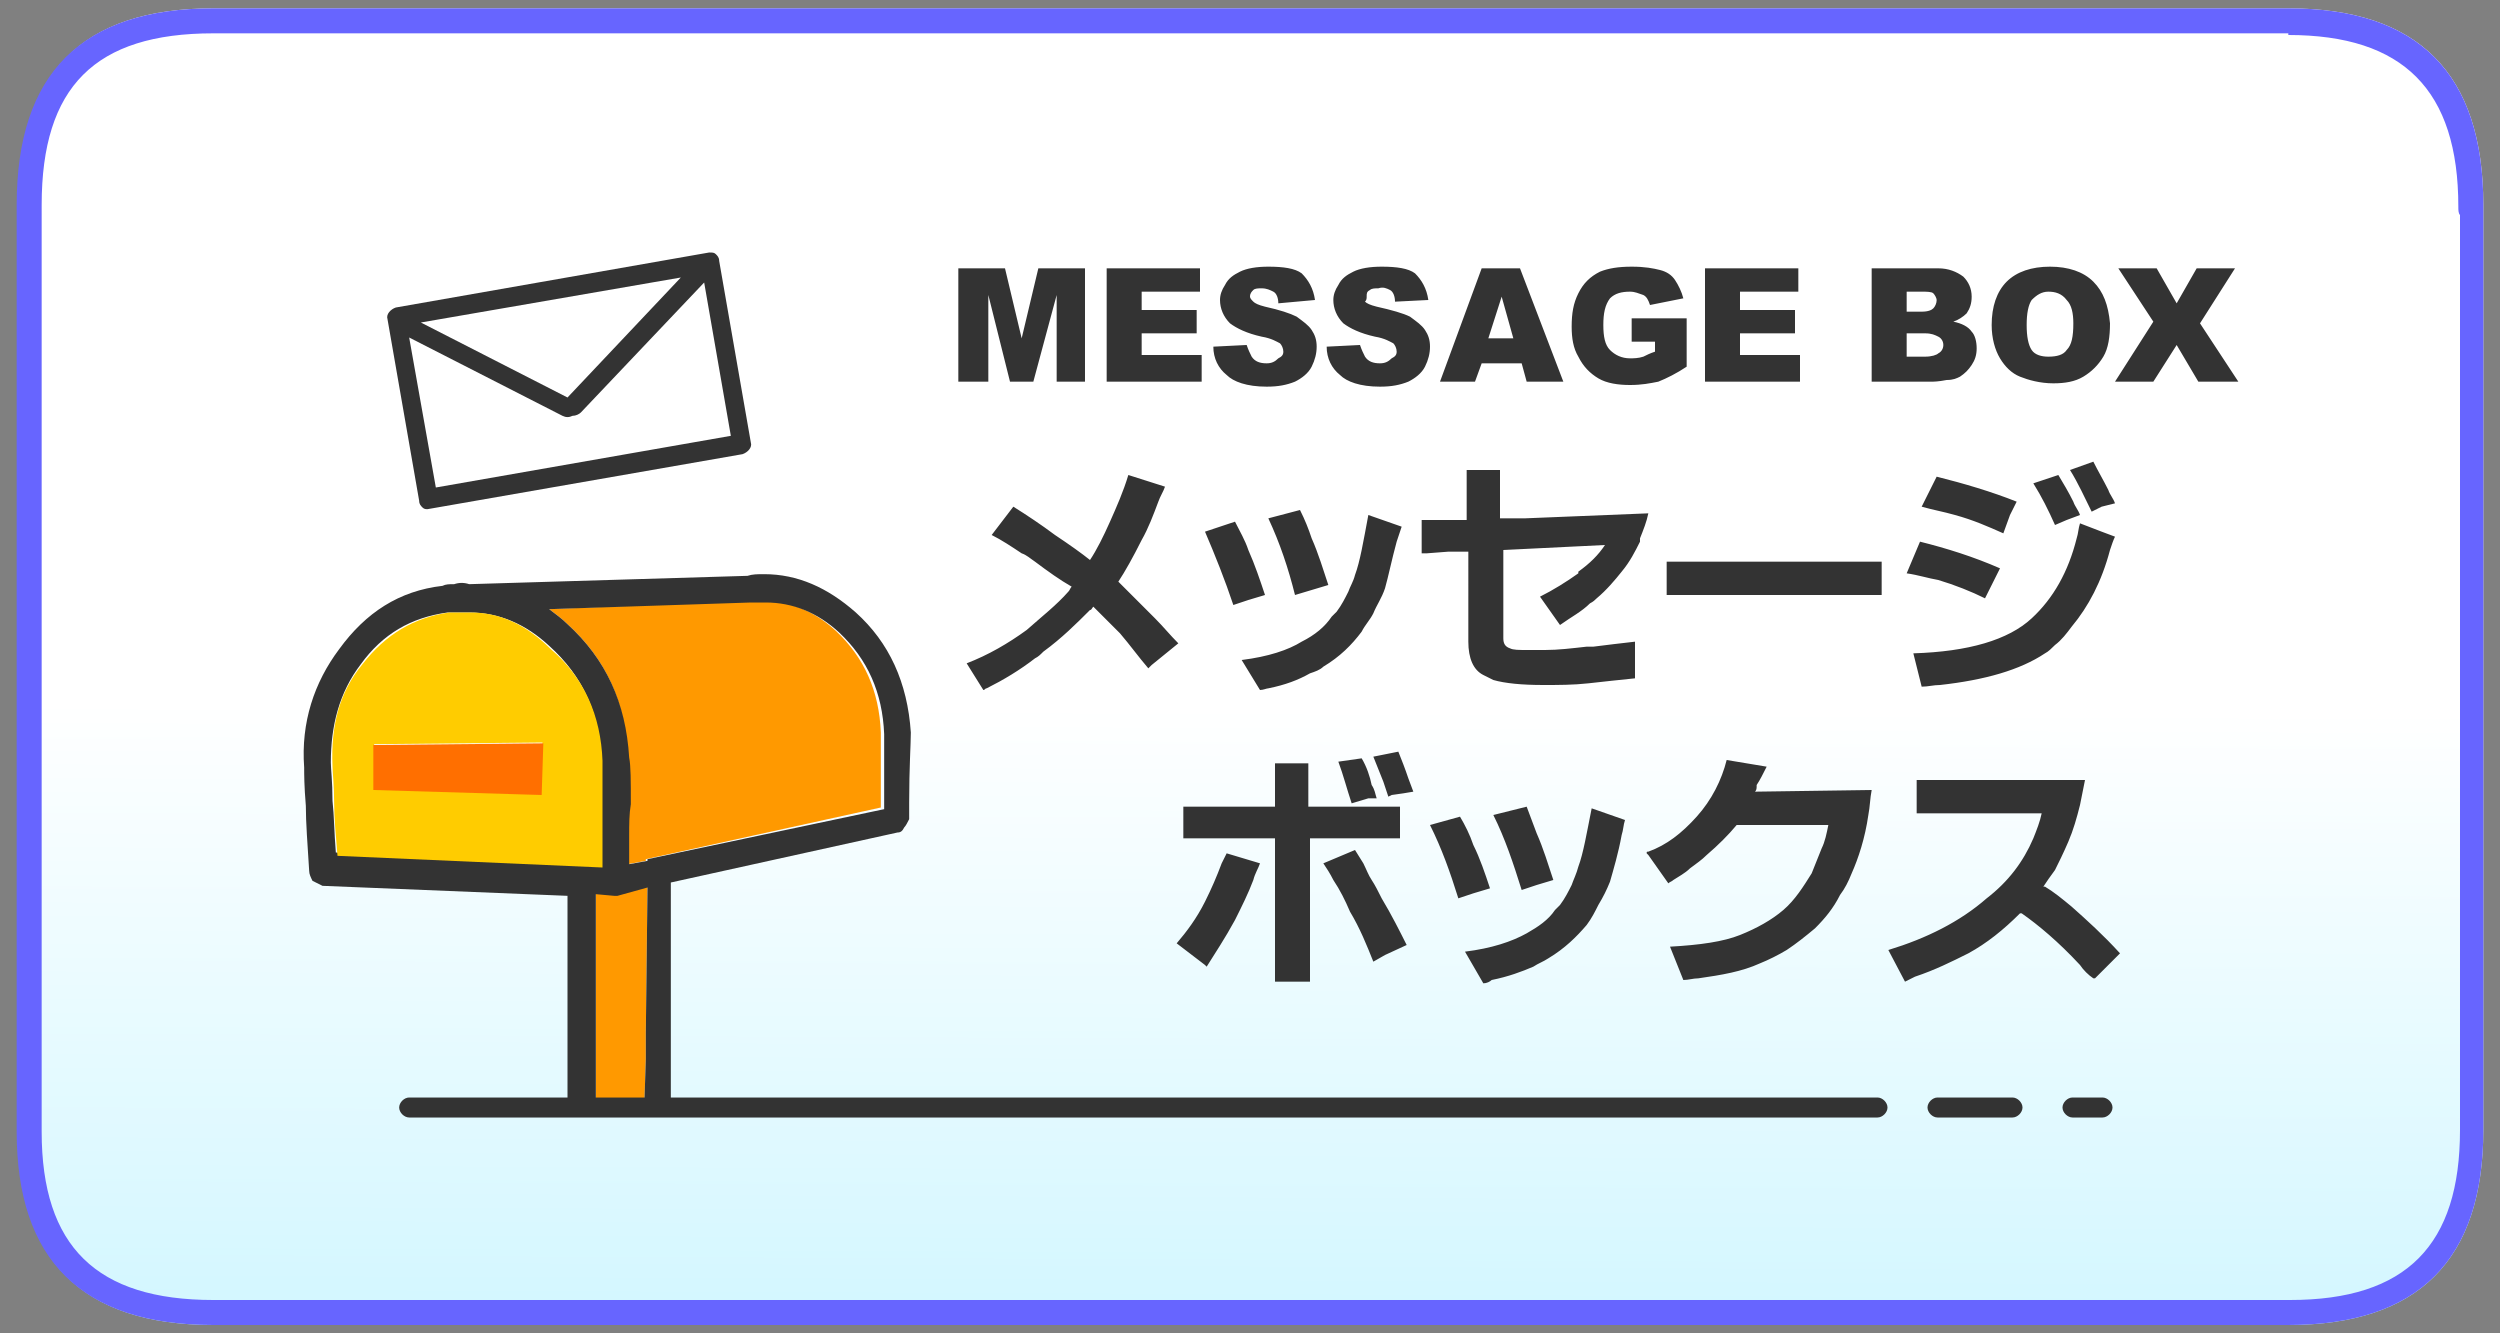
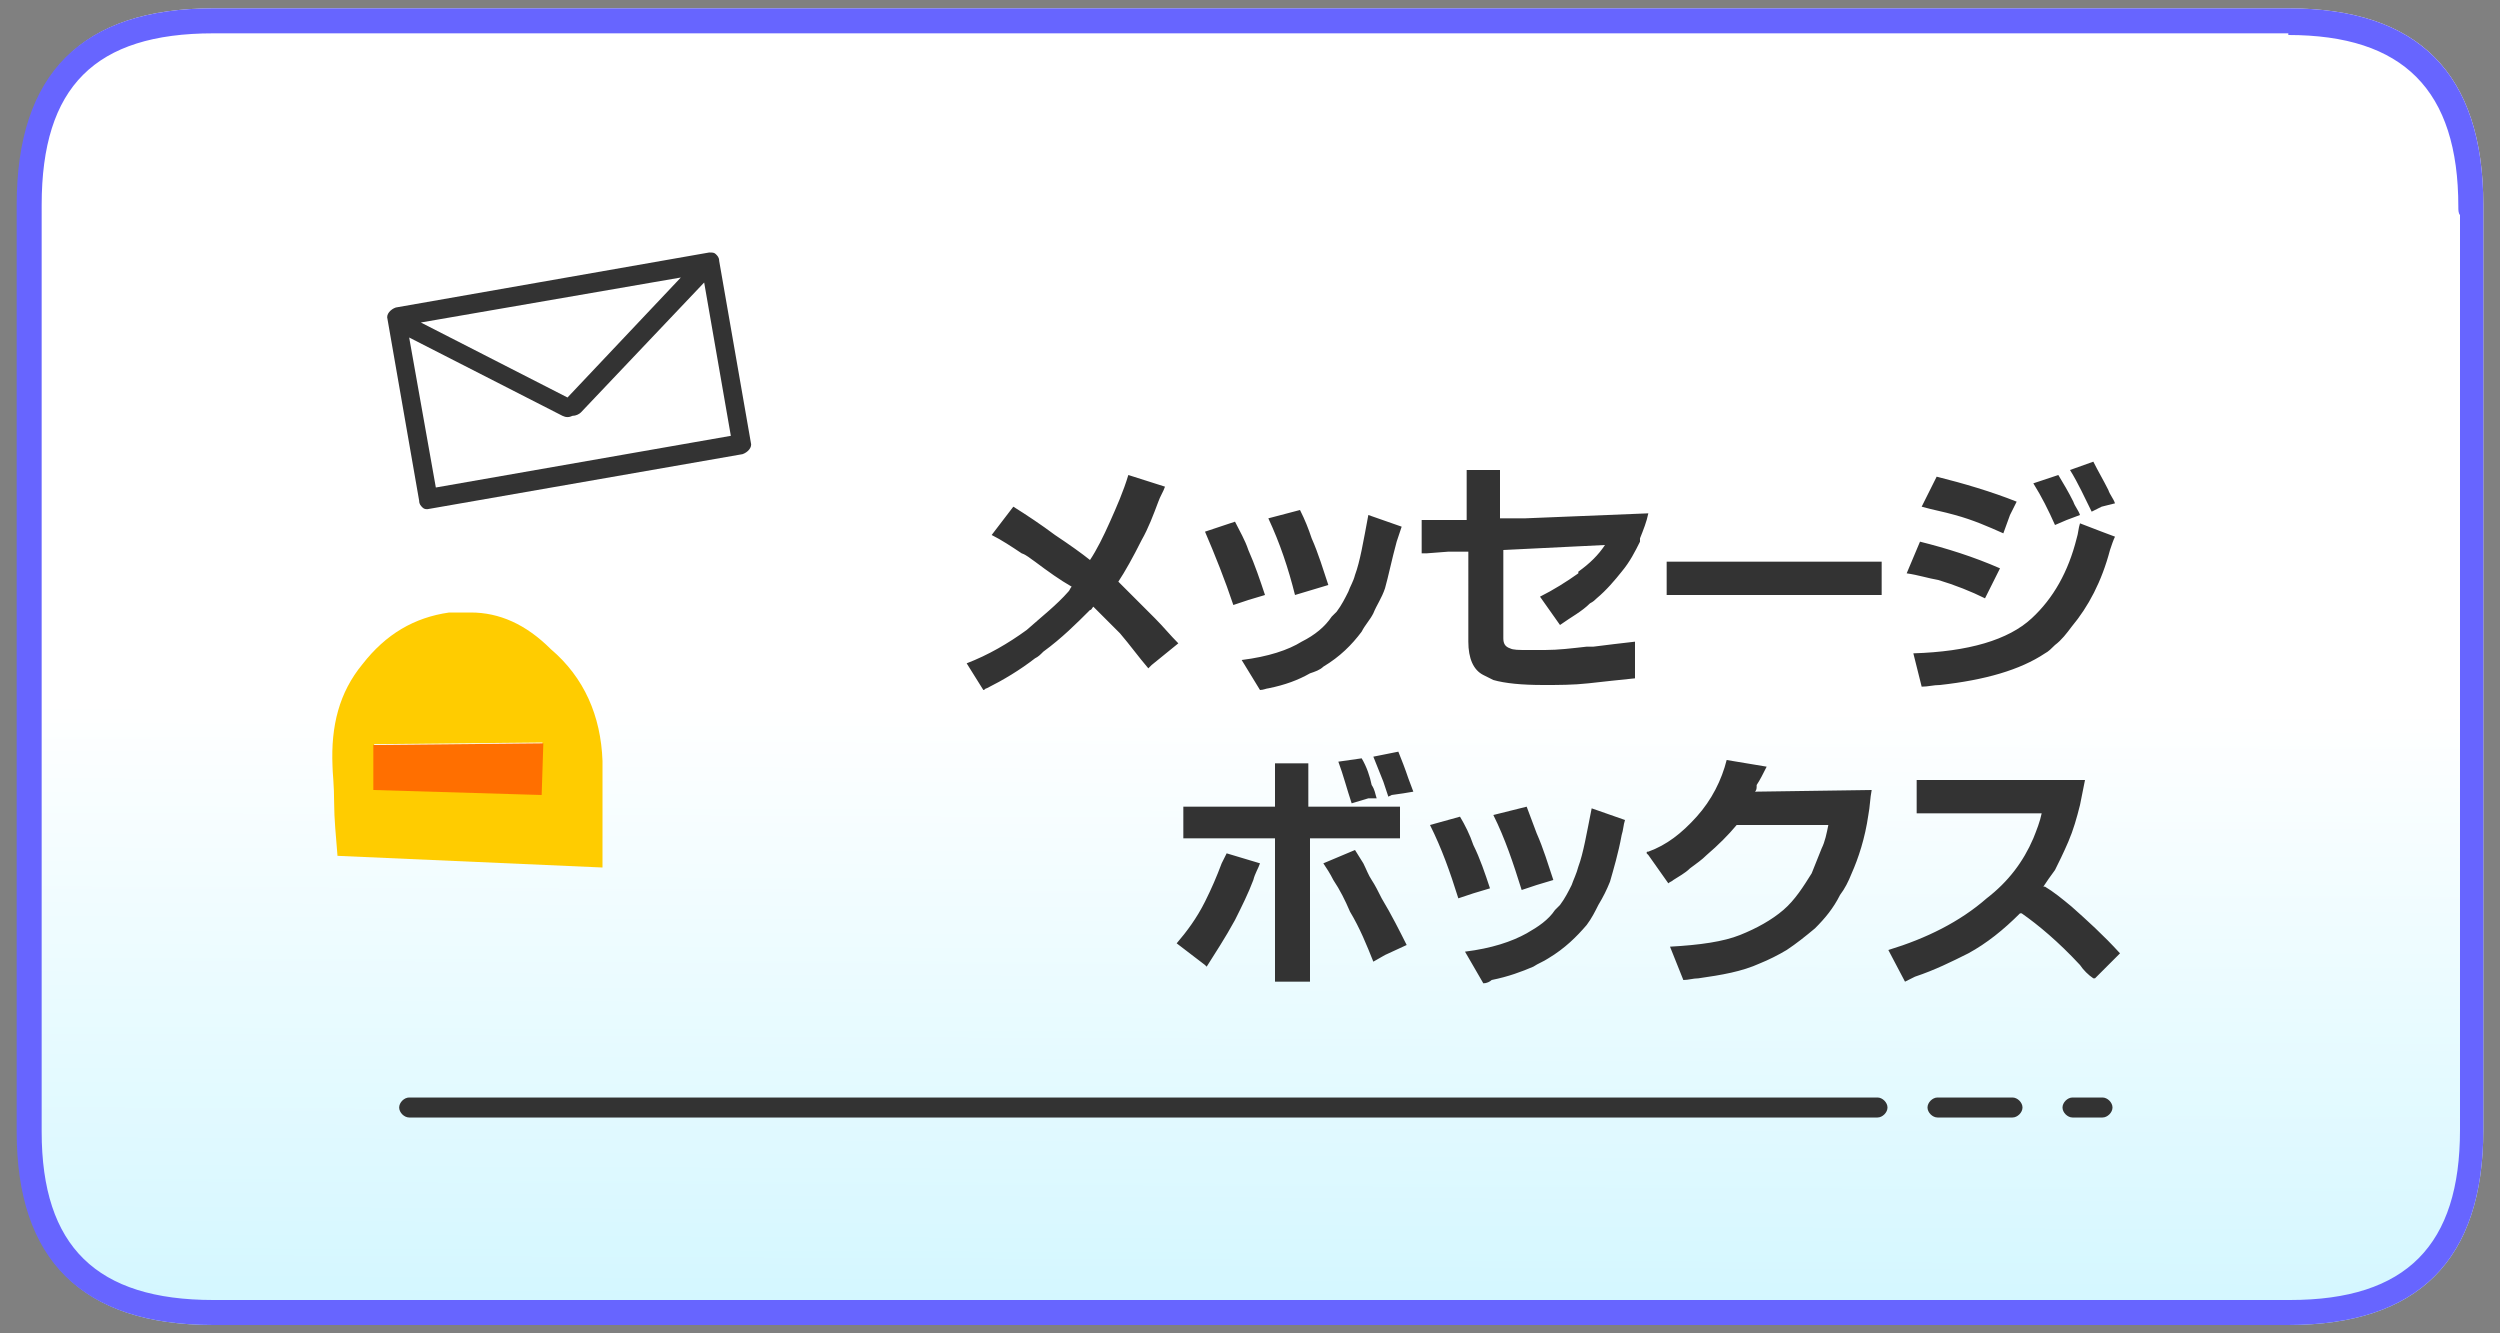
<svg xmlns="http://www.w3.org/2000/svg" version="1.1" id="レイヤー_1" x="0px" y="0px" viewBox="0 0 150 80" style="enable-background:new 0 0 150 80;" xml:space="preserve">
  <rect x="0" y="0" width="150" height="80" fill="#808080" stroke="none" />
  <style type="text/css">
	.st0{fill:url(#SVGID_1_);}
	.st1{fill:#6765FF;}
	.st2{fill:#FF9900;}
	.st3{fill:#333333;}
	.st4{fill:#FFCC00;}
	.st5{fill:#FFFFFF;fill-opacity:0.702;}
	.st6{fill:#FF6F00;}
</style>
  <g>
    <g transform="translate(1 .5)">
      <g id="______________0_Layer0_0_FILL_15_">
        <linearGradient id="SVGID_1_" gradientUnits="userSpaceOnUse" x1="-40.252" y1="500.435" x2="-40.727" y2="611.335" gradientTransform="matrix(1 0 0 1 114.54 -516.384)">
          <stop offset="0.522" style="stop-color:#FFFFFF" />
          <stop offset="1" style="stop-color:#BFF3FF" />
        </linearGradient>
        <path class="st0" d="M148,11.8C148,3.9,144.1,0,136.3,0H11.8C3.9,0,0.1,3.9,0.1,11.8v55.6C0.1,75.1,3.9,79,11.8,79h124.5     c7.8,0,11.7-3.9,11.7-11.7L148,11.8L148,11.8z" />
      </g>
    </g>
    <g transform="translate(1 .5)">
      <g id="______________0_Layer0_0_FILL_14_">
        <path class="st1" d="M136.3,1.6c6.9,0,10.2,3.3,10.2,10.3c0,0.2,0,0.4,0.1,0.5v54.9c0,6.9-3.2,10.2-10.2,10.2H11.8     c-7,0-10.3-3.2-10.3-10.1V11.8c0-7.1,3.2-10.3,10.3-10.3H136.3 M136.3,0H11.8C3.9,0,0,3.9,0,11.8v55.6C0,75.1,3.9,79,11.8,79     h124.5c7.8,0,11.7-3.9,11.7-11.7V11.8H148C148,3.9,144.1,0,136.3,0L136.3,0z" />
      </g>
    </g>
    <g transform="translate(84.35 37.25)">
      <g id="Layer0_1_MEMBER_0_FILL_13_">
-         <path class="st2" d="M-45.6,26.3v-1.7l0.1-8.7l-1.8,0.5h-0.2l-1.1-0.1v13h2.9L-45.6,26.3 M-51.4-0.7c0.4,0.3,0.8,0.6,1.1,0.9     c2.3,2.1,3.5,4.7,3.6,8c0,0.4,0.1,1.3,0.1,2.8c0,0.6-0.1,1.2-0.1,1.9v1.7l1.1-0.2v-0.1l14.1-3.1v-0.3V6.7c-0.1-2.5-1-4.5-2.7-6.1     c-1.3-1.2-2.8-1.8-4.4-1.8h-0.8h-0.1L-51.4-0.7z" />
-         <path class="st3" d="M-56.2-2.2c-0.3-0.1-0.6-0.1-0.9,0c-0.3,0-0.5,0-0.7,0.1c-2.6,0.3-4.6,1.6-6.2,3.8c-1.5,2-2.3,4.4-2.1,7.1     c0,0.4,0,1.1,0.1,2.3c0,1,0.1,2.3,0.2,3.9c0,0.2,0.1,0.4,0.2,0.6l0.6,0.3l14.7,0.6v13h1.7V16.4l1.1,0.1h0.2l1.8-0.5l-0.1,8.7v1.6     l-0.1,3h1.6V15.7l13.6-3c0.2,0,0.3-0.1,0.4-0.3c0.1-0.1,0.2-0.3,0.3-0.5v-1c0-2.1,0.1-3.5,0.1-4.2c-0.2-3-1.3-5.4-3.3-7.2     c-1.7-1.5-3.5-2.3-5.5-2.3c-0.4,0-0.7,0-1,0.1L-56.2-2.2 M-56.2-0.5L-56.2-0.5c1.8,0,3.4,0.7,4.8,2c2,1.8,3,4,3.1,6.7v6.4     l-15.9-0.7c-0.1-1.2-0.1-2.2-0.2-3.1c0-1.2-0.1-1.9-0.1-2.3c0-2.2,0.5-4.2,1.8-5.9c1.3-1.8,3-2.8,5.2-3.1L-56.2-0.5 M-50.3,0.2     c-0.3-0.3-0.7-0.6-1.1-0.9l12.1-0.4h0.9c1.6,0,3.1,0.6,4.4,1.8c1.7,1.6,2.6,3.6,2.7,6.1v4.5l-14.2,3v0.1l-1.1,0.2v-1.7     c0-0.7,0-1.3,0.1-1.9c0-1.4,0-2.3-0.1-2.8C-46.8,4.9-48,2.3-50.3,0.2" />
        <path class="st4" d="M-56.1-0.5L-56.1-0.5h-1.3c-2.1,0.3-3.8,1.3-5.2,3.1c-1.4,1.7-1.9,3.7-1.8,6.1c0,0.4,0.1,1.1,0.1,2.3     c0,0.8,0.1,1.9,0.2,3.1l15.9,0.7V13v-1.9V8.4c-0.1-2.7-1.1-5-3.1-6.7C-52.8,0.2-54.4-0.5-56.1-0.5 M-51.8,7.3l-0.1,3.1l-10-0.3     V7.4L-51.8,7.3z" />
      </g>
    </g>
    <g transform="translate(84.35 34.75)">
-       <path id="Layer0_2_MEMBER_0_FILL_24_" class="st5" d="M-58.3-16.5l1.9,10.9l18.8-3.3l-1.9-10.9L-58.3-16.5 M-48.1-11.1l-9.6-4.9    L-48.1-11.1 M-47.7-11.2l7.4-7.8L-47.7-11.2z" />
+       <path id="Layer0_2_MEMBER_0_FILL_24_" class="st5" d="M-58.3-16.5l1.9,10.9l18.8-3.3l-1.9-10.9L-58.3-16.5 M-48.1-11.1l-9.6-4.9    L-48.1-11.1 M-47.7-11.2l7.4-7.8L-47.7-11.2" />
    </g>
    <g transform="translate(84.35 34.75)">
      <path class="st3" d="M-58.7-4.2c-0.1,0-0.2,0-0.3-0.1c-0.1-0.1-0.2-0.2-0.2-0.4l-1.9-10.9c-0.1-0.3,0.2-0.6,0.5-0.7l18.8-3.3    c0.2,0,0.3,0,0.4,0.1c0.1,0.1,0.2,0.2,0.2,0.4l1.9,10.9c0.1,0.3-0.2,0.6-0.5,0.7L-58.7-4.2C-58.6-4.3-58.6-4.2-58.7-4.2z     M-59.8-14.5l1.6,9l17.7-3.1l-1.6-9.2c0,0,0,0,0,0l-7.4,7.8c-0.1,0.1-0.3,0.2-0.5,0.2c-0.2,0.1-0.4,0.1-0.6,0L-59.8-14.5z     M-59.1-15.4l8.8,4.5l6.8-7.2L-59.1-15.4z" />
    </g>
    <g transform="translate(1 .5)">
      <g id="Layer0_3_FILL_26_">
        <path class="st3" d="M74.9,35.2c-0.3-0.9-0.6-1.8-1-2.7c-0.2-0.6-0.5-1.1-0.8-1.7l-1.8,0.6c0.6,1.4,1.2,2.9,1.7,4.4l0.9-0.3     L74.9,35.2 M58,40.9c0.1,0,0.1-0.1,0.2-0.1c1-0.5,2-1.1,2.9-1.8c0.2-0.1,0.3-0.2,0.5-0.4c1.1-0.8,2-1.7,2.8-2.5     c0.1,0,0.1-0.1,0.2-0.2l1.5,1.5l0.1,0.1c0.6,0.7,1.1,1.4,1.7,2.1l0.2-0.2l1.6-1.3c-0.5-0.5-0.9-1-1.4-1.5l-0.5-0.5l-0.3-0.3     l-1.4-1.4c0.4-0.6,0.9-1.5,1.4-2.5c0.4-0.7,0.7-1.5,1-2.3c0.1-0.3,0.3-0.6,0.4-0.9L66.7,28c-0.3,1-0.7,1.9-1.1,2.8     c-0.4,0.9-0.8,1.7-1.2,2.3c-0.5-0.4-1.2-0.9-2.1-1.5c-0.8-0.6-1.7-1.2-2.5-1.7l-1.3,1.7c0.6,0.3,1.2,0.7,1.8,1.1     c0.3,0.1,0.5,0.3,0.8,0.5c0.8,0.6,1.5,1.1,2.2,1.5c-0.1,0.1-0.1,0.2-0.2,0.3c-0.7,0.8-1.6,1.5-2.5,2.3c-1.1,0.8-2.3,1.5-3.6,2     L58,40.9 M113.4,33.9c0.7,0.1,1.3,0.3,1.9,0.4c1,0.3,2,0.7,2.8,1.1l0.5-1l0.4-0.8c-1.6-0.7-3.2-1.2-4.8-1.6L113.4,33.9      M119.6,30.4l0.4-0.8c-1.5-0.6-3.2-1.1-4.8-1.5l-0.9,1.8c0.7,0.2,1.3,0.3,2,0.5c1.1,0.3,2,0.7,2.9,1.1L119.6,30.4 M104.3,47     c0.1-0.1,0.1-0.2,0.1-0.4c0.2-0.3,0.4-0.7,0.6-1.1l-2.4-0.4c-0.3,1.2-0.9,2.4-1.8,3.4c-0.9,1-1.8,1.7-2.9,2.1     c-0.1,0-0.1,0-0.1,0.1l0.1,0.1l1.2,1.7c0.1-0.1,0.2-0.1,0.3-0.2c0.3-0.2,0.7-0.4,1-0.7c0.4-0.3,0.7-0.5,1-0.8     c0.7-0.6,1.3-1.2,1.8-1.8h5.5c-0.1,0.5-0.2,1-0.4,1.4l-0.6,1.5c-0.5,0.8-1,1.6-1.7,2.2c-0.7,0.6-1.6,1.1-2.6,1.5     c-1,0.4-2.4,0.6-4.2,0.7l0.8,2c0.3,0,0.6-0.1,0.9-0.1c1.4-0.2,2.6-0.4,3.7-0.9c0.5-0.2,1.1-0.5,1.6-0.8c0.6-0.4,1.1-0.8,1.7-1.3     c0.6-0.6,1.1-1.2,1.5-2c0.3-0.4,0.5-0.8,0.7-1.3c0.4-0.9,0.8-2.1,1-3.5c0.1-0.5,0.1-1,0.2-1.5L104.3,47 M96.3,49.6     c0.1-0.3,0.1-0.6,0.2-0.9l-2-0.7c-0.3,1.5-0.5,2.7-0.8,3.5c-0.1,0.4-0.3,0.8-0.4,1.1c-0.2,0.4-0.4,0.8-0.7,1.2l-0.3,0.3     c-0.4,0.6-1,1-1.7,1.4c-0.9,0.5-2.1,0.9-3.7,1.1l1.1,1.9c0.2,0,0.4-0.1,0.5-0.2c1-0.2,1.8-0.5,2.5-0.8c0.3-0.2,0.6-0.3,0.9-0.5     c1-0.6,1.7-1.3,2.3-2c0.3-0.4,0.5-0.8,0.7-1.2c0.3-0.5,0.5-0.9,0.7-1.4C95.8,51.7,96.1,50.7,96.3,49.6 M90.6,47.9l-2,0.5     c0.7,1.4,1.2,2.9,1.7,4.5l0.9-0.3l1-0.3c-0.3-0.9-0.6-1.9-1-2.8C91,49,90.8,48.4,90.6,47.9 M87.4,50.2c-0.2-0.6-0.5-1.2-0.8-1.7     L84.8,49c0.7,1.4,1.2,2.8,1.7,4.4l0.9-0.3l1-0.3C88.1,51.9,87.8,51,87.4,50.2 M74.6,51.3C74.6,51.2,74.6,51.2,74.6,51.3l-2-0.6     l-0.3,0.6c-0.3,0.8-0.6,1.5-1,2.3c-0.5,1-1.1,1.8-1.7,2.5l1.7,1.3l0.1,0.1c0.5-0.8,1.1-1.7,1.7-2.8c0.4-0.8,0.8-1.6,1.1-2.4     C74.3,51.9,74.5,51.6,74.6,51.3 M81.9,53.4c-0.2-0.4-0.4-0.8-0.6-1.1c-0.2-0.3-0.3-0.6-0.5-1c-0.2-0.3-0.3-0.5-0.5-0.8l-1.9,0.8     c0.2,0.3,0.4,0.6,0.6,1c0.4,0.6,0.7,1.2,1,1.9c0.6,1,1,2,1.4,3l0.7-0.4l1.3-0.6C83,55.4,82.5,54.4,81.9,53.4 M81.1,47.4h0.5     c-0.1-0.3-0.1-0.5-0.3-0.8c-0.1-0.5-0.3-1.1-0.6-1.6l-1.4,0.2c0.3,0.8,0.5,1.6,0.8,2.5L81.1,47.4 M83,47.9h-5.5v-2.6h-2v2.6H70     v1.9h5.5v8.6h2.1v-8.6H83L83,47.9 M82.5,47.2l0.7-0.1l0.6-0.1c-0.1-0.3-0.2-0.5-0.3-0.8c-0.2-0.6-0.4-1.1-0.6-1.6l-1.5,0.3     l0.6,1.5l0.3,0.9L82.5,47.2 M99,35.2h12.9v-2H99V35.2 M76.7,35.2l1-0.3l1-0.3c-0.3-0.9-0.6-1.9-1-2.8c-0.2-0.6-0.4-1.1-0.7-1.7     l-1.9,0.5C75.8,32.1,76.3,33.6,76.7,35.2 M82.8,32l0.3-0.9l-2-0.7c-0.3,1.6-0.5,2.8-0.8,3.6c-0.1,0.4-0.3,0.7-0.4,1     c-0.2,0.4-0.4,0.8-0.7,1.2l-0.3,0.3c-0.4,0.6-1,1.1-1.8,1.5c-0.8,0.5-2,0.9-3.6,1.1l1.1,1.8c0.2,0,0.4-0.1,0.5-0.1     c1-0.2,1.8-0.5,2.5-0.9c0.3-0.1,0.6-0.2,0.8-0.4c1-0.6,1.7-1.3,2.3-2.1c0.2-0.4,0.5-0.7,0.7-1.1c0.2-0.5,0.5-0.9,0.7-1.5     C82.3,34.1,82.5,33.1,82.8,32 M92.6,37C92.6,37,92.6,36.9,92.6,37c0.7-0.5,1.3-0.8,1.8-1.3c0.2-0.1,0.3-0.2,0.4-0.3     c0.6-0.5,1.1-1.1,1.5-1.6c0.5-0.6,0.8-1.2,1.1-1.8v-0.2c0.2-0.5,0.4-1,0.5-1.5l-7.4,0.3H89v-2.9h-2v3h-2.7v2h0.3l1.3-0.1h1.2V38     c0,1,0.3,1.7,0.9,2l0.6,0.3c0.7,0.2,1.7,0.3,3,0.3c0.9,0,1.8,0,2.7-0.1c0.9-0.1,1.8-0.2,2.8-0.3V38c-0.9,0.1-1.7,0.2-2.5,0.3     h-0.4c-0.9,0.1-1.7,0.2-2.5,0.2h-1c-0.6,0-0.9,0-1.1-0.1c-0.3-0.1-0.4-0.3-0.4-0.6v-5.3l6.1-0.3c-0.4,0.6-0.9,1.1-1.6,1.6v0.1     c-0.7,0.5-1.5,1-2.3,1.4L92.6,37 M123.1,50c0.3-0.7,0.5-1.4,0.7-2.2l0.3-1.5H114v2h7.5c-0.1,0.5-0.3,1-0.5,1.5     c-0.6,1.4-1.5,2.6-2.8,3.6c-1.6,1.4-3.6,2.4-5.9,3.1l1,1.9l0.6-0.3c1.2-0.4,2.2-0.9,3.2-1.4c1.1-0.6,2.1-1.4,3.1-2.4h0.1     c1,0.7,2.2,1.7,3.5,3.1c0.2,0.3,0.5,0.6,0.8,0.8h0.1l1.5-1.5c-1-1.1-2-2-2.9-2.8c-0.6-0.5-1.1-0.9-1.6-1.2h-0.1     c0.2-0.3,0.4-0.6,0.7-1C122.5,51.3,122.8,50.7,123.1,50 M125.9,29.7c-0.1-0.3-0.3-0.5-0.4-0.8c-0.3-0.6-0.6-1.1-0.9-1.7l-1.4,0.5     c0.5,0.8,0.9,1.7,1.3,2.5l0.6-0.3L125.9,29.7 M123.3,37.1c1-1.2,1.8-2.7,2.3-4.6c0.1-0.3,0.2-0.6,0.3-0.8l-0.8-0.3l-1.3-0.5     c-0.1,0.3-0.1,0.6-0.2,0.9c-0.5,2-1.4,3.6-2.7,4.8c-1.4,1.3-3.8,2-7.1,2.1l0.5,2c0.4,0,0.7-0.1,1.1-0.1c2.7-0.3,4.8-0.9,6.3-1.9     c0.2-0.1,0.4-0.3,0.6-0.5C122.7,37.9,123,37.5,123.3,37.1 M123.8,30.4c-0.1-0.3-0.3-0.5-0.4-0.8c-0.3-0.6-0.6-1.1-0.9-1.6     l-1.5,0.5c0.5,0.8,0.9,1.6,1.3,2.5l0.7-0.3L123.8,30.4z" />
      </g>
    </g>
    <g>
      <g transform="translate(1 .5)">
-         <path id="Layer0_4_FILL_14_" class="st3" d="M77.9,17.5c-0.1-0.7-0.4-1.2-0.8-1.6c-0.4-0.3-1.1-0.4-2-0.4c-0.7,0-1.3,0.1-1.7,0.3     c-0.4,0.2-0.7,0.4-0.9,0.8c-0.2,0.3-0.3,0.6-0.3,0.9c0,0.5,0.2,1,0.6,1.4c0.4,0.3,1,0.6,1.9,0.8c0.6,0.1,0.9,0.3,1.1,0.4     c0.1,0.1,0.2,0.3,0.2,0.5s-0.1,0.3-0.3,0.4c-0.2,0.2-0.4,0.3-0.7,0.3c-0.4,0-0.7-0.1-0.9-0.4c-0.1-0.2-0.2-0.4-0.3-0.7l-2,0.1     c0,0.7,0.3,1.3,0.8,1.7c0.4,0.4,1.2,0.7,2.4,0.7c0.7,0,1.2-0.1,1.7-0.3c0.4-0.2,0.8-0.5,1-0.9c0.2-0.4,0.3-0.8,0.3-1.2     s-0.1-0.7-0.3-1c-0.2-0.3-0.5-0.5-0.9-0.8c-0.4-0.2-1-0.4-1.9-0.6c-0.4-0.1-0.6-0.2-0.7-0.3c-0.1-0.1-0.2-0.2-0.2-0.3     c0-0.2,0.1-0.3,0.2-0.4c0.1-0.1,0.3-0.1,0.5-0.1c0.3,0,0.5,0.1,0.7,0.2c0.2,0.1,0.3,0.4,0.3,0.7L77.9,17.5 M64.1,15.6h-2.8     l-1,4.2l-1-4.2h-2.8v6.8h1.8v-5.2l1.3,5.2H61l1.4-5.2v5.2h1.7L64.1,15.6 M70.8,18.1h-3.3V17H71v-1.4h-5.6v6.8h5.7v-1.6h-3.6v-1.3     h3.3L70.8,18.1 M96.8,17c0.3,0,0.5,0.1,0.8,0.2c0.2,0.1,0.3,0.3,0.4,0.6l2-0.4c-0.1-0.4-0.3-0.8-0.5-1.1     c-0.2-0.3-0.5-0.5-0.9-0.6s-0.9-0.2-1.7-0.2c-0.8,0-1.4,0.1-1.9,0.3c-0.6,0.3-1,0.7-1.3,1.3c-0.3,0.6-0.4,1.2-0.4,2     c0,0.7,0.1,1.3,0.4,1.8c0.3,0.6,0.7,1,1.2,1.3c0.5,0.3,1.2,0.4,1.9,0.4s1.2-0.1,1.7-0.2c0.5-0.2,1.1-0.5,1.7-0.9v-2.9h-3.3V20     h1.4v0.6c-0.3,0.1-0.5,0.2-0.7,0.3C97.3,21,97,21,96.8,21c-0.5,0-0.9-0.2-1.2-0.5c-0.3-0.3-0.4-0.8-0.4-1.5s0.1-1.2,0.4-1.6     C95.9,17.1,96.3,17,96.8,17 M82.4,16.9c0.2,0.1,0.3,0.4,0.3,0.7l2-0.1c-0.1-0.7-0.4-1.2-0.8-1.6c-0.4-0.3-1.1-0.4-2-0.4     c-0.7,0-1.3,0.1-1.7,0.3c-0.4,0.2-0.7,0.4-0.9,0.8c-0.2,0.3-0.3,0.6-0.3,0.9c0,0.5,0.2,1,0.6,1.4c0.4,0.3,1,0.6,1.9,0.8     c0.6,0.1,0.9,0.3,1.1,0.4c0.1,0.1,0.2,0.3,0.2,0.5s-0.1,0.3-0.3,0.4c-0.2,0.2-0.4,0.3-0.7,0.3c-0.4,0-0.7-0.1-0.9-0.4     c-0.1-0.2-0.2-0.4-0.3-0.7l-2,0.1c0,0.7,0.3,1.3,0.8,1.7c0.4,0.4,1.2,0.7,2.4,0.7c0.7,0,1.2-0.1,1.7-0.3c0.4-0.2,0.8-0.5,1-0.9     c0.2-0.4,0.3-0.8,0.3-1.2s-0.1-0.7-0.3-1c-0.2-0.3-0.5-0.5-0.9-0.8c-0.4-0.2-1.1-0.4-2-0.6c-0.4-0.1-0.6-0.2-0.7-0.3     c0.1-0.1,0.1-0.2,0.1-0.3c0-0.2,0-0.3,0.2-0.4c0.1-0.1,0.3-0.1,0.5-0.1C82,16.7,82.2,16.8,82.4,16.9 M90.2,15.6h-2.3l-2.5,6.8     h2.1l0.4-1.1h2.4l0.3,1.1h2.2L90.2,15.6 M89.8,19.8h-1.5l0.8-2.5L89.8,19.8 M111.3,15.6v6.8h3.6c0.1,0,0.4,0,0.9-0.1     c0.4,0,0.6-0.1,0.8-0.2c0.3-0.2,0.5-0.4,0.7-0.7c0.2-0.3,0.3-0.6,0.3-1s-0.1-0.8-0.3-1c-0.2-0.3-0.6-0.5-1.1-0.6     c0.3-0.1,0.6-0.3,0.8-0.5c0.2-0.3,0.3-0.6,0.3-1c0-0.5-0.2-0.9-0.5-1.2c-0.4-0.3-0.9-0.5-1.5-0.5L111.3,15.6 M113.4,18.2V17h0.9     c0.3,0,0.6,0,0.7,0.1c0.1,0.1,0.2,0.3,0.2,0.4c0,0.2-0.1,0.4-0.2,0.5s-0.3,0.2-0.7,0.2L113.4,18.2 M113.4,20.9v-1.4h1.1     c0.4,0,0.6,0.1,0.8,0.2c0.2,0.1,0.3,0.3,0.3,0.5s-0.1,0.4-0.3,0.5c-0.1,0.1-0.4,0.2-0.8,0.2L113.4,20.9 M106.9,17v-1.4h-5.6v6.8     h5.7v-1.6h-3.6v-1.3h3.3v-1.4h-3.3V17L106.9,17 M124.6,16.4c-0.6-0.6-1.5-0.9-2.6-0.9c-1.1,0-2,0.3-2.6,0.9     c-0.6,0.6-0.9,1.5-0.9,2.6c0,0.8,0.2,1.5,0.5,2s0.7,0.9,1.2,1.1s1.2,0.4,2,0.4c0.7,0,1.3-0.1,1.8-0.4c0.5-0.3,0.9-0.7,1.2-1.2     c0.3-0.5,0.4-1.2,0.4-2C125.5,17.8,125.2,17,124.6,16.4 M121.9,17c0.4,0,0.8,0.1,1.1,0.5c0.3,0.3,0.4,0.8,0.4,1.4     c0,0.8-0.1,1.3-0.4,1.6c-0.2,0.3-0.6,0.4-1.1,0.4c-0.4,0-0.8-0.1-1-0.4c-0.2-0.3-0.3-0.8-0.3-1.5s0.1-1.2,0.3-1.5     C121.2,17.2,121.5,17,121.9,17 M130.8,15.6l-1.2,2.1l-1.2-2.1h-2.3l2.1,3.2l-2.3,3.6h2.3l1.4-2.2l1.3,2.2h2.4l-2.3-3.5l2.1-3.3     C133.1,15.6,130.8,15.6,130.8,15.6z" />
-       </g>
+         </g>
    </g>
    <g transform="translate(84.35 37.25)">
      <path class="st3" d="M41.8,29.8H40c-0.3,0-0.6-0.3-0.6-0.6s0.3-0.6,0.6-0.6h1.8c0.3,0,0.6,0.3,0.6,0.6S42.1,29.8,41.8,29.8z     M36.4,29.8h-4.5c-0.3,0-0.6-0.3-0.6-0.6s0.3-0.6,0.6-0.6h4.5c0.3,0,0.6,0.3,0.6,0.6S36.7,29.8,36.4,29.8z M28.3,29.8h-88.1    c-0.3,0-0.6-0.3-0.6-0.6s0.3-0.6,0.6-0.6h88.1c0.3,0,0.6,0.3,0.6,0.6S28.6,29.8,28.3,29.8z" />
    </g>
    <polygon class="st6" points="32.5,47.7 32.6,44.6 22.4,44.7 22.4,47.4  " />
  </g>
</svg>